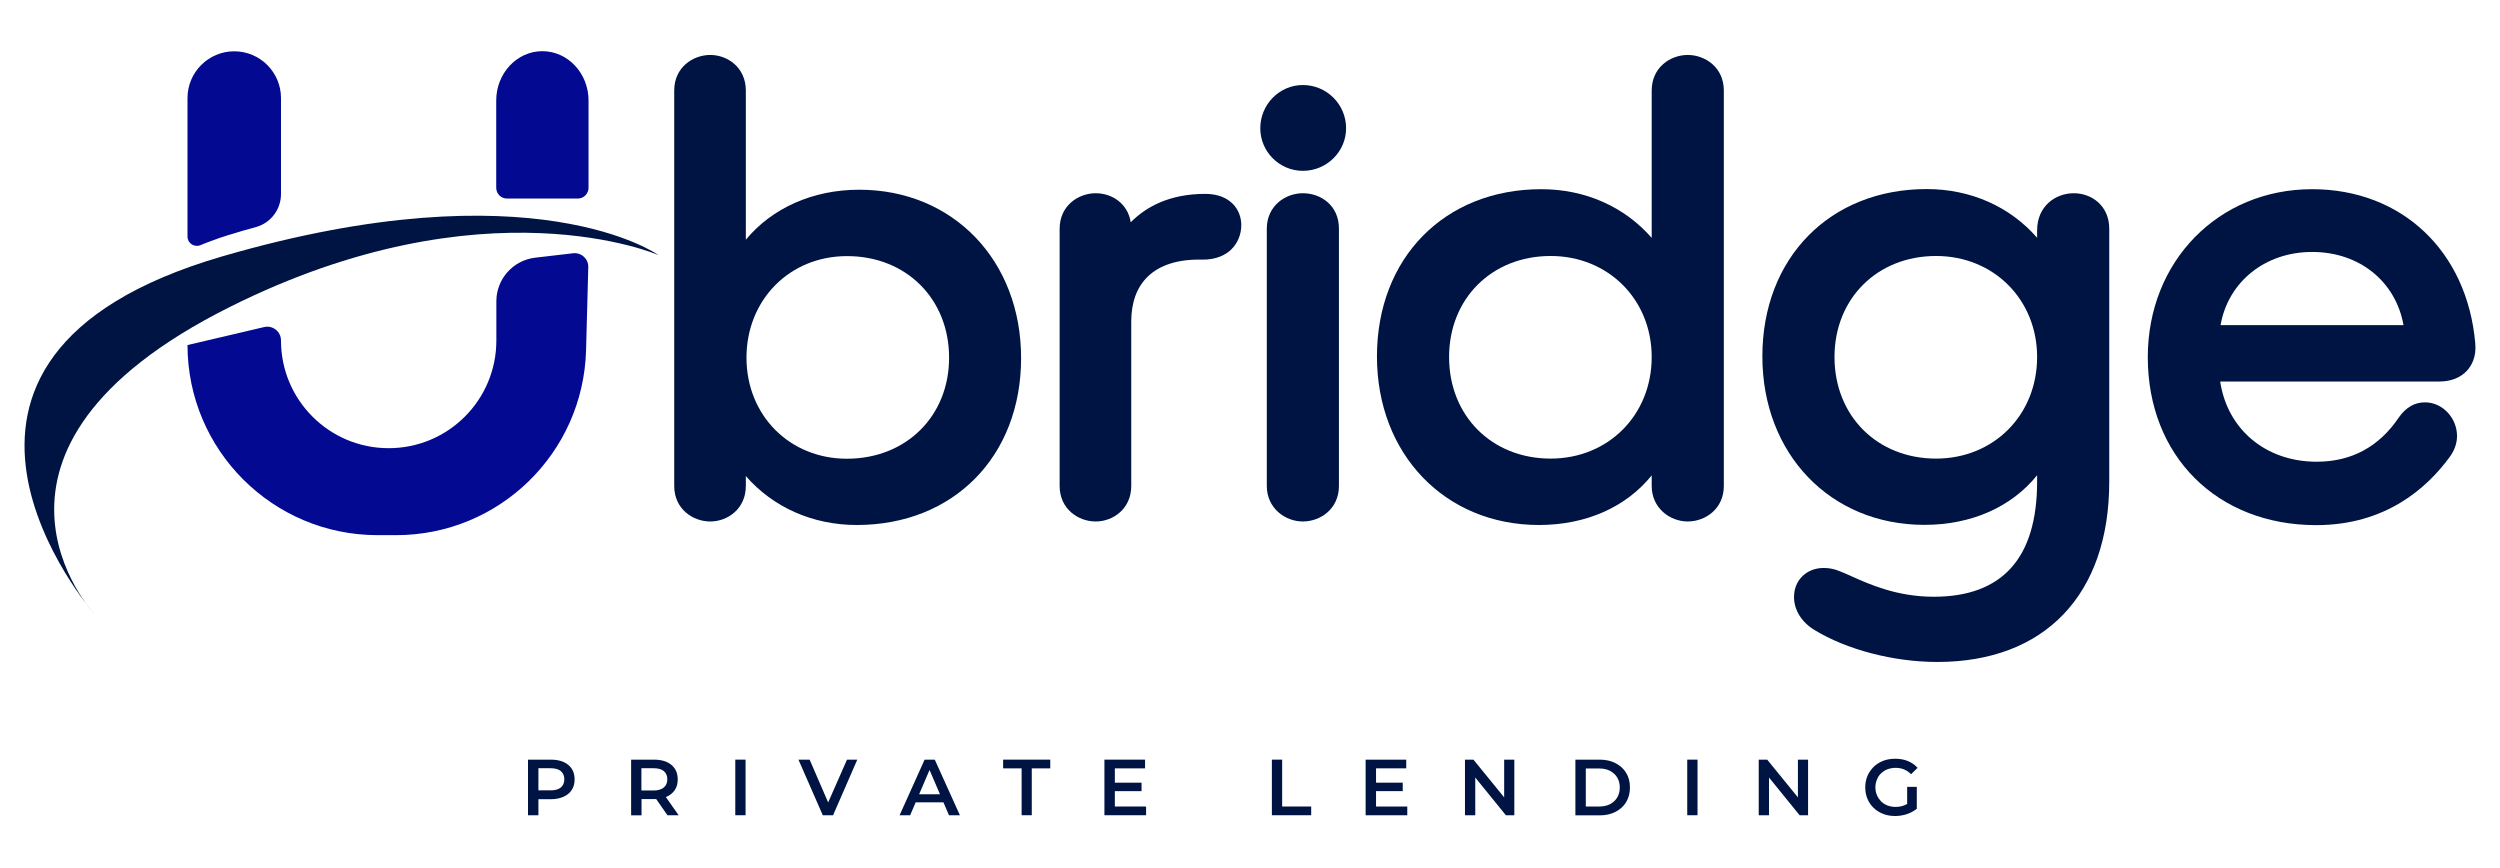
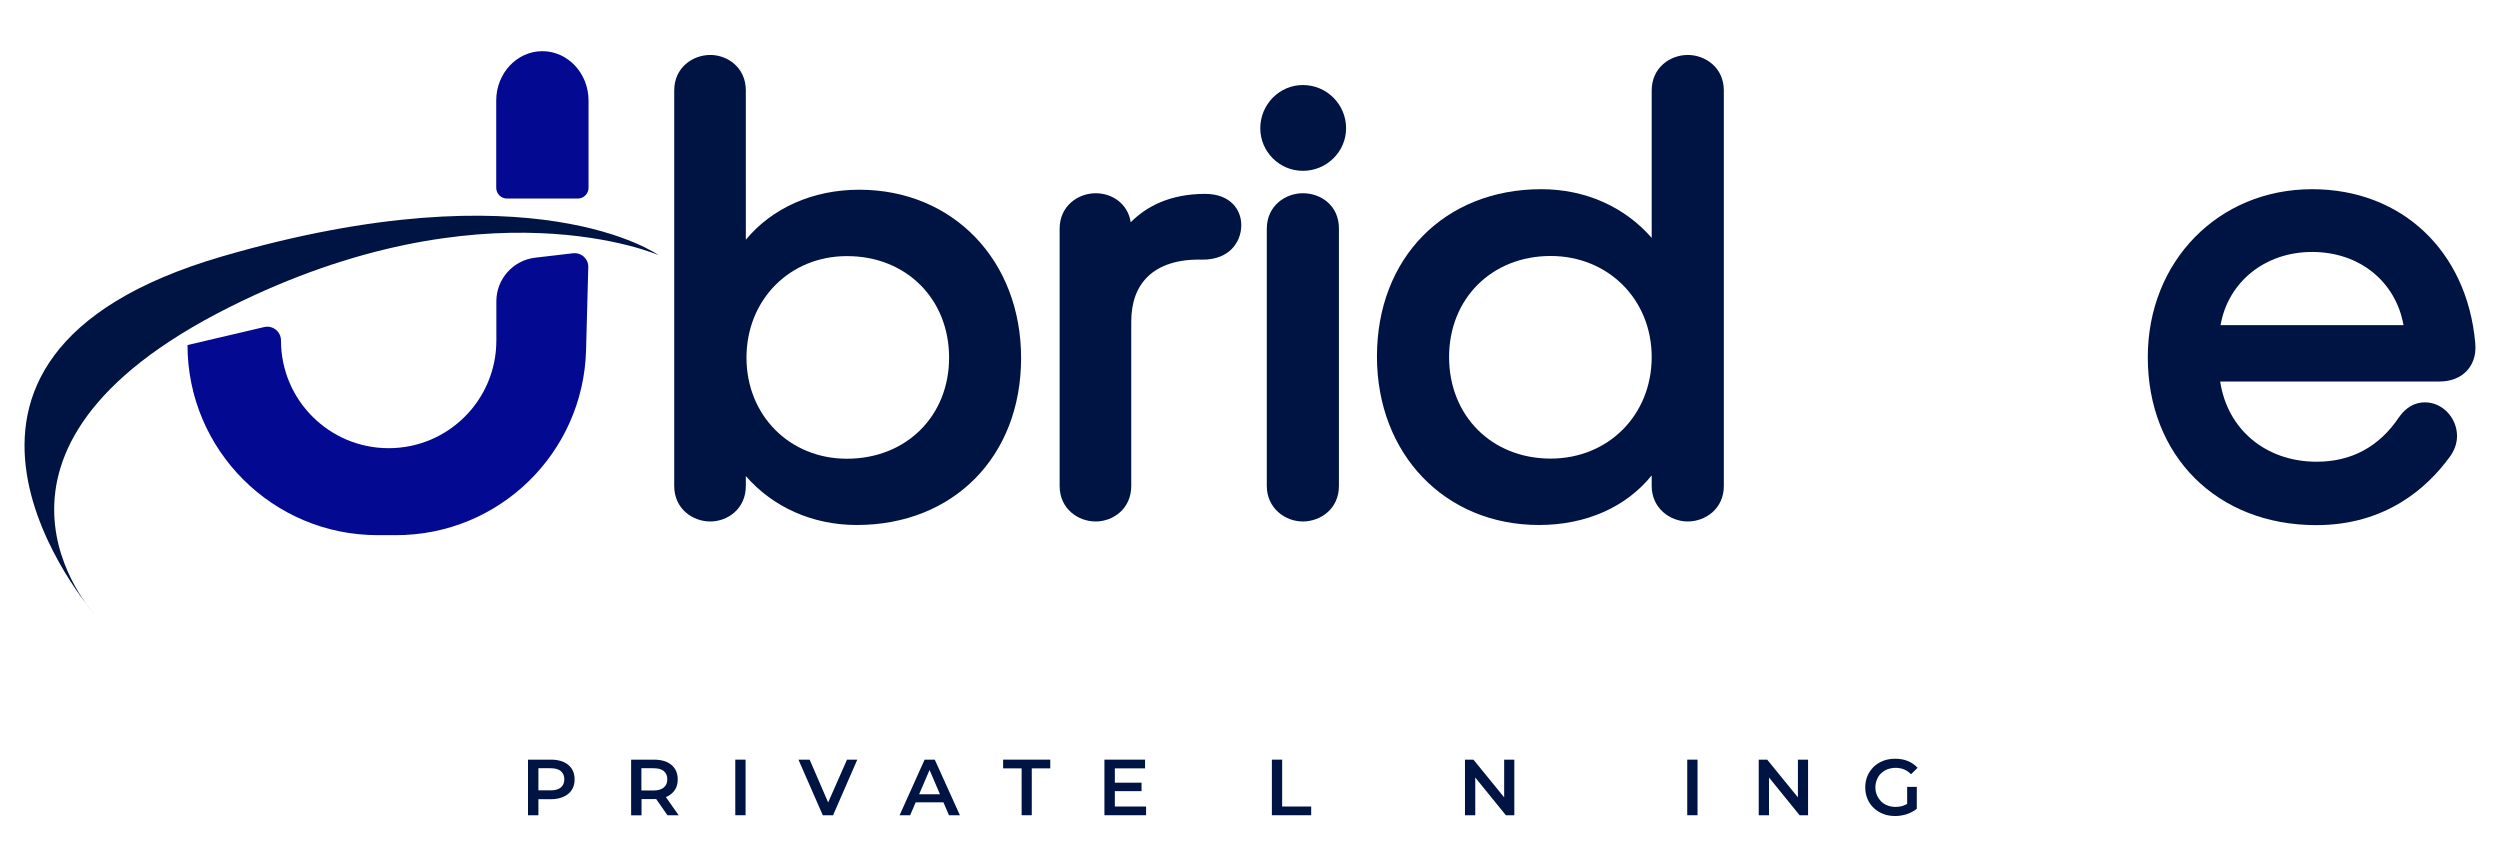
<svg xmlns="http://www.w3.org/2000/svg" id="Capa_1" x="0px" y="0px" viewBox="0 0 1920 667" style="enable-background:new 0 0 1920 667;" xml:space="preserve">
  <style type="text/css">	.st0{fill:#030A91;}	.st1{fill:#001443;}</style>
  <g>
    <g>
      <g>
        <g>
          <g>
-             <path class="st0" d="M144,181.7c0-22.1,0-72,0-106.4c0-19.8,16.1-35.9,35.9-35.9h0c19.8,0,35.9,16.1,35.9,35.9v73.7      c0,12-8,22.4-19.6,25.5c-12.7,3.4-29.3,8.3-42.3,13.8C149.2,190.2,144,186.8,144,181.7z" />
-           </g>
+             </g>
        </g>
        <g>
          <g>
            <path class="st0" d="M381.1,77.2v67c0,4.6,3.7,8.3,8.3,8.3h54.3c4.6,0,8.3-3.7,8.3-8.3v-67c0-20.9-15.9-37.9-35.5-37.9l0,0      C397,39.3,381.1,56.3,381.1,77.2z" />
          </g>
        </g>
        <g>
          <g>
            <path class="st0" d="M215.8,261.5L215.8,261.5c0,45.7,37,82.7,82.7,82.7h0c45.7,0,82.7-37,82.7-82.7v-30.1      c0-17.1,12.8-31.5,29.8-33.5l29.1-3.4c6.4-0.7,11.9,4.3,11.7,10.7l-1.7,63.7c-2.1,79.1-66.8,142.1-145.9,142.1H290      c-80.6,0-146-65.4-146-146l0,0l58.8-13.8C209.4,249.6,215.8,254.6,215.8,261.5z" />
          </g>
        </g>
        <g>
          <g>
            <path class="st1" d="M505.7,195.9c0,0-133.2-58.3-329.5,40C-44,346.2,72.3,471.4,72.3,471.4s-170.9-196,98.4-274.5      C410.1,127.2,505.7,195.9,505.7,195.9z" />
          </g>
        </g>
      </g>
      <g>
        <path class="st1" d="M659.9,145.7c-35.8,0-67.1,14.2-87.1,38.4V69.5c0-17.7-14.1-27.3-27.3-27.3c-13.4,0-27.7,9.6-27.7,27.3    v303.7c0,17.7,14.3,27.3,27.7,27.3c13.2,0,27.3-9.6,27.3-27.3v-7.6c20.8,23.9,51.2,37.6,85.2,37.6c74.3,0,126.2-52.7,126.2-128.1    C784.3,200.1,732,145.7,659.9,145.7z M728.9,274.7c0,44.9-33,77.6-78.5,77.6c-44,0-77.1-33.3-77.1-77.6c0-44.5,33.2-78,77.1-78    C695.9,196.6,728.9,229.5,728.9,274.7z" />
        <path class="st1" d="M925.6,148.9c-27.1,0-45.2,9.7-57.2,21.8c-2.3-14.7-14.7-22.3-26.9-22.3c-13.4,0-27.7,9.6-27.7,27.3v197.5    c0,17.7,14.3,27.3,27.7,27.3c13.2,0,27.3-9.6,27.3-27.3V247.1c0-14.8,4.2-26.4,12.6-34.6c9.2-9,23.5-13.5,41.2-13.1    c12,0.3,19.2-4.1,23-7.8c4.9-4.8,7.7-11.5,7.7-18.6C953.4,161,944.8,148.9,925.6,148.9z" />
        <path class="st1" d="M1000.6,148.4c-13.4,0-27.7,9.6-27.7,27.3v197.5c0,17.1,14.1,27.3,27.7,27.3c13.4,0,27.7-9.6,27.7-27.3    V175.7C1028.4,157.8,1014.4,148.4,1000.6,148.4z" />
        <path class="st1" d="M1000.6,65.3c-18,0-32.7,14.9-32.7,33.2c0,18,14.7,32.7,32.7,32.7c18.3,0,33.2-14.7,33.2-32.7    C1033.8,80.1,1018.9,65.3,1000.6,65.3z" />
        <path class="st1" d="M1296.2,42.2c-13.4,0-27.7,9.6-27.7,27.3v113.2c-20.7-23.8-50.9-37.4-84.8-37.4    c-74.3,0-126.2,52.8-126.2,128.5c0,75,52.3,129.4,124.4,129.4c36.3,0,67-13.8,86.6-38.1v8.1c0,17.1,14.1,27.3,27.7,27.3    c13.4,0,27.7-9.6,27.7-27.3V69.5C1323.9,51.8,1309.6,42.2,1296.2,42.2z M1268.5,274.2c0,44.5-33.3,78-77.6,78    c-45.2,0-78-32.8-78-78c0-44.9,32.8-77.6,78-77.6C1235.1,196.6,1268.5,230,1268.5,274.2z" />
-         <path class="st1" d="M1592.7,148.4c-14,0-28.2,9.8-28.2,28.6v5.6c-20.7-23.8-50.9-37.4-84.8-37.4c-74.3,0-126.2,52.8-126.2,128.5    c0,75,52.3,129.4,124.4,129.4c36.3,0,67-13.8,86.6-38.1v4.9c0,58.7-26.7,88.4-79.4,88.4c-28.1,0-49.3-9.5-63.3-15.8    c-3.5-1.6-6.6-2.9-9.1-3.9c-3.8-1.6-7.9-2.4-12.1-2.4c-13.2,0-22.8,9.4-22.8,22.3c0,9.9,5.8,19.3,15.5,25.2    c24.7,15.2,60.9,24.7,94.5,24.7c82.7,0,132.1-51.8,132.1-138.4V175.7C1619.9,157.8,1606.2,148.4,1592.7,148.4z M1564.5,274.2    c0,44.5-33.3,78-77.6,78c-45.2,0-78-32.8-78-78c0-44.9,32.8-77.6,78-77.6C1531.1,196.6,1564.5,230,1564.5,274.2z" />
        <path class="st1" d="M1901,263.6c-6.2-70.8-56.5-118.3-125.3-118.3c-72,0-126.2,55.4-126.2,129c0,75.9,53.2,129,129.4,129    c53.2,0,85.1-28.5,102.5-52.4c3.6-4.8,5.6-10.5,5.6-16c0-14-11.2-25.9-24.6-25.9c-8,0-14.7,3.9-20.1,11.6    c-15.2,22.6-36.5,34-63.1,34c-39.2,0-68.6-24.9-74.1-61.6h168.5c8.7,0,16.2-3,21.1-8.4C1898.2,280.7,1902,274.1,1901,263.6z     M1845.9,249.7h-140.5c5.7-33,34-56.2,70.3-56.2C1812.1,193.5,1839.9,216.2,1845.9,249.7z" />
      </g>
    </g>
    <g>
      <path class="st1" d="M405.5,626.1v-42.7h17.6c3.8,0,7,0.6,9.7,1.8c2.7,1.2,4.8,2.9,6.3,5.2c1.5,2.3,2.2,5,2.2,8.2   c0,3.1-0.7,5.8-2.2,8.1c-1.5,2.3-3.6,4-6.3,5.2s-5.9,1.9-9.7,1.9H410l3.5-3.7v16H405.5z M413.5,610.9L410,607h12.8   c3.5,0,6.1-0.7,7.9-2.2c1.8-1.5,2.7-3.6,2.7-6.3c0-2.7-0.9-4.8-2.7-6.3c-1.8-1.5-4.4-2.2-7.9-2.2H410l3.5-3.9V610.9z" />
      <path class="st1" d="M484.7,626.1v-42.7h17.6c3.8,0,7,0.6,9.7,1.8c2.7,1.2,4.8,2.9,6.3,5.2c1.5,2.3,2.2,5,2.2,8.2   c0,3.1-0.7,5.8-2.2,8.1c-1.5,2.2-3.6,4-6.3,5.2c-2.7,1.2-5.9,1.8-9.7,1.8h-13.1l3.5-3.5v16H484.7z M492.6,610.9l-3.5-3.8h12.8   c3.5,0,6.1-0.8,7.9-2.3c1.8-1.5,2.7-3.6,2.7-6.3c0-2.7-0.9-4.8-2.7-6.3c-1.8-1.5-4.4-2.2-7.9-2.2h-12.8l3.5-3.9V610.9z    M512.6,626.1l-10.8-15.5h8.5l10.9,15.5H512.6z" />
      <path class="st1" d="M564.7,626.1v-42.7h7.9v42.7H564.7z" />
      <path class="st1" d="M631.9,626.1l-18.7-42.7h8.6l16.7,38.6h-5l17-38.6h7.9l-18.6,42.7H631.9z" />
      <path class="st1" d="M690.9,626.1l19.2-42.7h7.8l19.3,42.7h-8.4l-16.5-38.5h3.2L699,626.1H690.9z M699.8,616.2l2.2-6.2h23l2.1,6.2   H699.8z" />
      <path class="st1" d="M784.6,626.1v-36h-14.2v-6.7h36.2v6.7h-14.2v36H784.6z" />
      <path class="st1" d="M856.1,619.4h24.1v6.7h-32v-42.7h31.2v6.7h-23.2V619.4z M855.5,601.1h21.2v6.5h-21.2V601.1z" />
      <path class="st1" d="M976.8,626.1v-42.7h7.9v36h22.3v6.7H976.8z" />
-       <path class="st1" d="M1056.7,619.4h24.1v6.7h-32v-42.7h31.2v6.7h-23.2V619.4z M1056.1,601.1h21.2v6.5h-21.2V601.1z" />
      <path class="st1" d="M1125.1,626.1v-42.7h6.5l26.8,32.9h-3.2v-32.9h7.8v42.7h-6.5l-26.7-32.9h3.2v32.9H1125.1z" />
-       <path class="st1" d="M1209.9,626.1v-42.7h18.7c4.6,0,8.6,0.9,12.1,2.7s6.3,4.3,8.2,7.5c2,3.2,2.9,7,2.9,11.2c0,4.3-1,8-2.9,11.2   c-1.9,3.2-4.7,5.7-8.2,7.5c-3.5,1.8-7.6,2.7-12.1,2.7H1209.9z M1217.9,619.4h10.3c3.2,0,6-0.6,8.3-1.8c2.3-1.2,4.2-2.9,5.5-5.1   c1.3-2.2,2-4.8,2-7.7c0-3-0.7-5.6-2-7.7c-1.3-2.2-3.2-3.8-5.5-5.1c-2.3-1.2-5.1-1.8-8.3-1.8h-10.3V619.4z" />
      <path class="st1" d="M1295.8,626.1v-42.7h7.9v42.7H1295.8z" />
      <path class="st1" d="M1350.7,626.1v-42.7h6.5l26.8,32.9h-3.2v-32.9h7.8v42.7h-6.5l-26.7-32.9h3.2v32.9H1350.7z" />
      <path class="st1" d="M1455.5,626.7c-3.3,0-6.4-0.5-9.2-1.6c-2.8-1.1-5.2-2.6-7.3-4.6c-2.1-2-3.7-4.3-4.8-7   c-1.1-2.6-1.7-5.6-1.7-8.8s0.6-6.1,1.7-8.8c1.1-2.6,2.8-5,4.8-7c2.1-2,4.5-3.5,7.3-4.6c2.8-1.1,5.9-1.6,9.3-1.6   c3.6,0,6.8,0.6,9.7,1.8c2.9,1.2,5.4,2.9,7.4,5.2l-5,4.9c-1.7-1.7-3.5-2.9-5.4-3.7c-1.9-0.8-4.1-1.2-6.4-1.2   c-2.3,0-4.4,0.4-6.3,1.1c-1.9,0.7-3.5,1.8-4.9,3.1c-1.4,1.3-2.5,2.9-3.2,4.8c-0.8,1.8-1.2,3.8-1.2,6c0,2.2,0.4,4.2,1.2,6   c0.8,1.9,1.9,3.4,3.2,4.8c1.4,1.3,3,2.4,4.9,3.1c1.9,0.7,3.9,1.1,6.2,1.1c2.1,0,4.2-0.3,6.1-1c2-0.7,3.9-1.8,5.6-3.4l4.5,5.9   c-2.2,1.8-4.8,3.1-7.7,4.1C1461.5,626.2,1458.5,626.7,1455.5,626.7z M1464.7,620.2v-15.9h7.4v17L1464.7,620.2z" />
    </g>
  </g>
</svg>